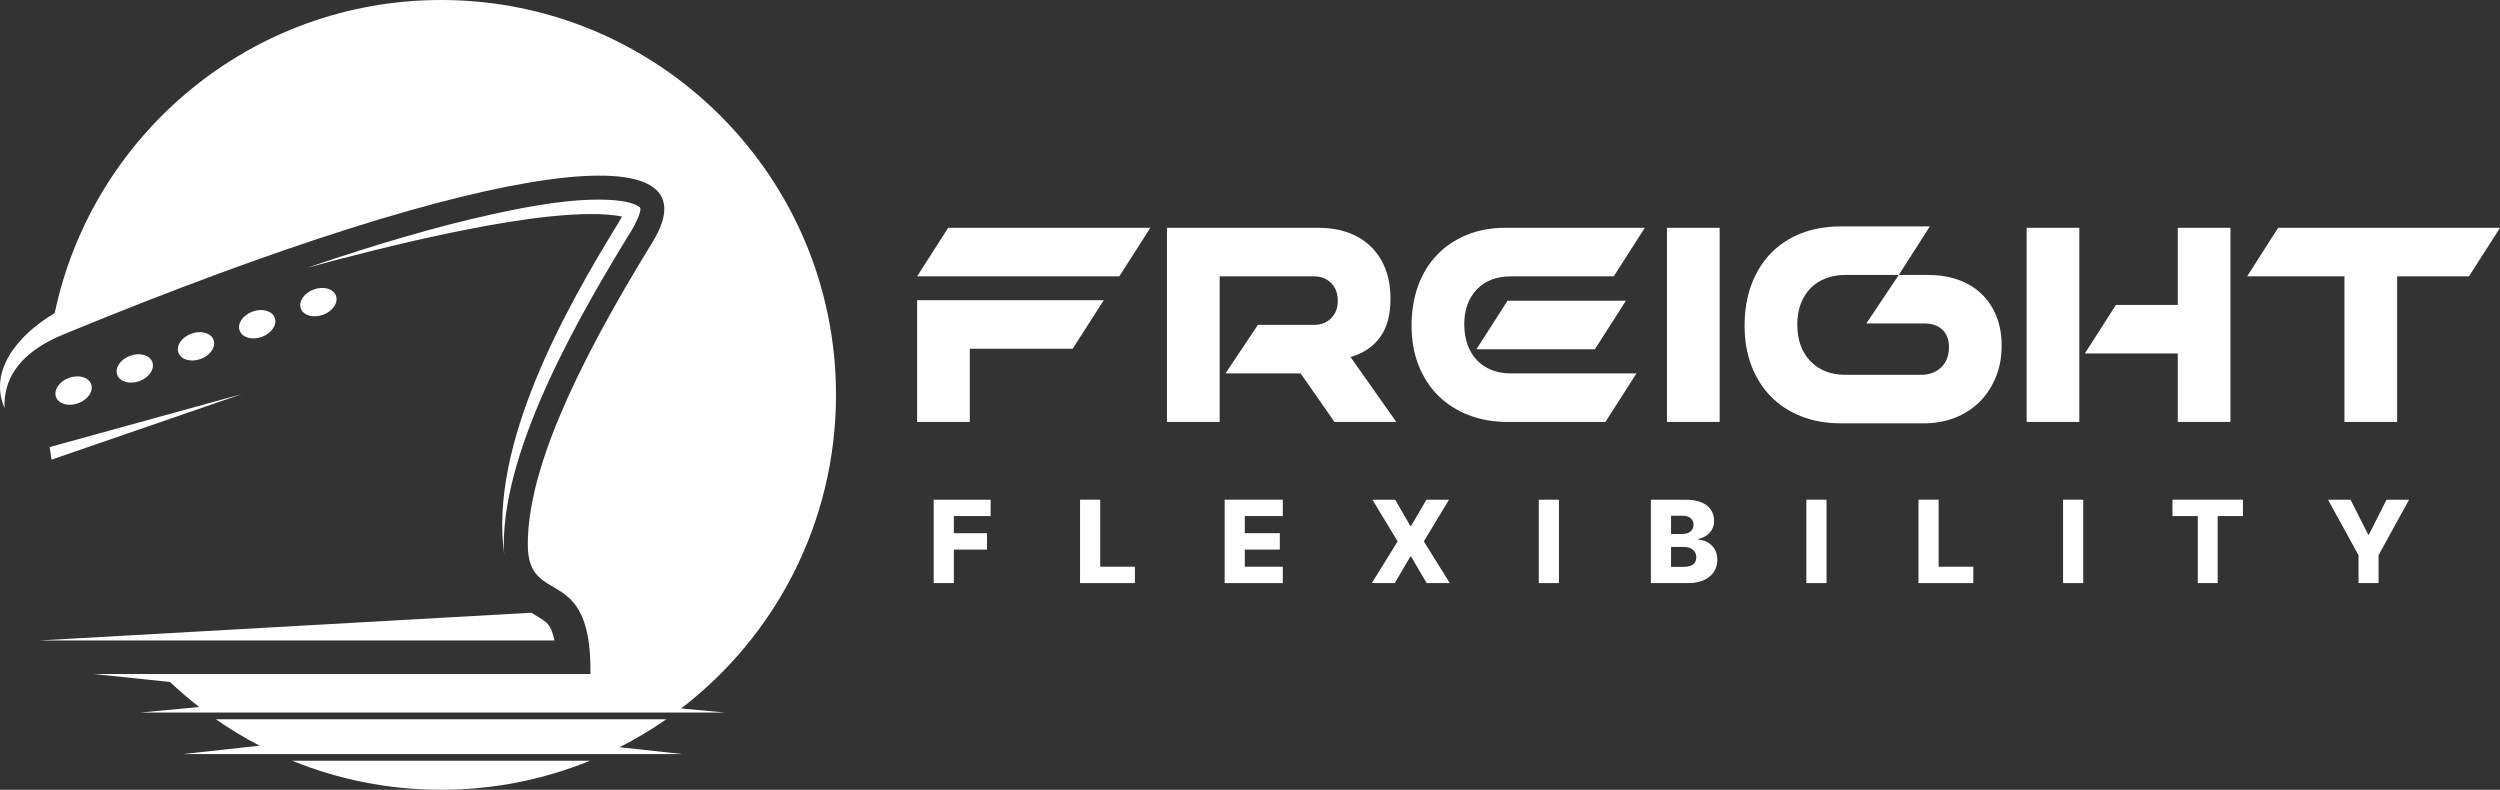
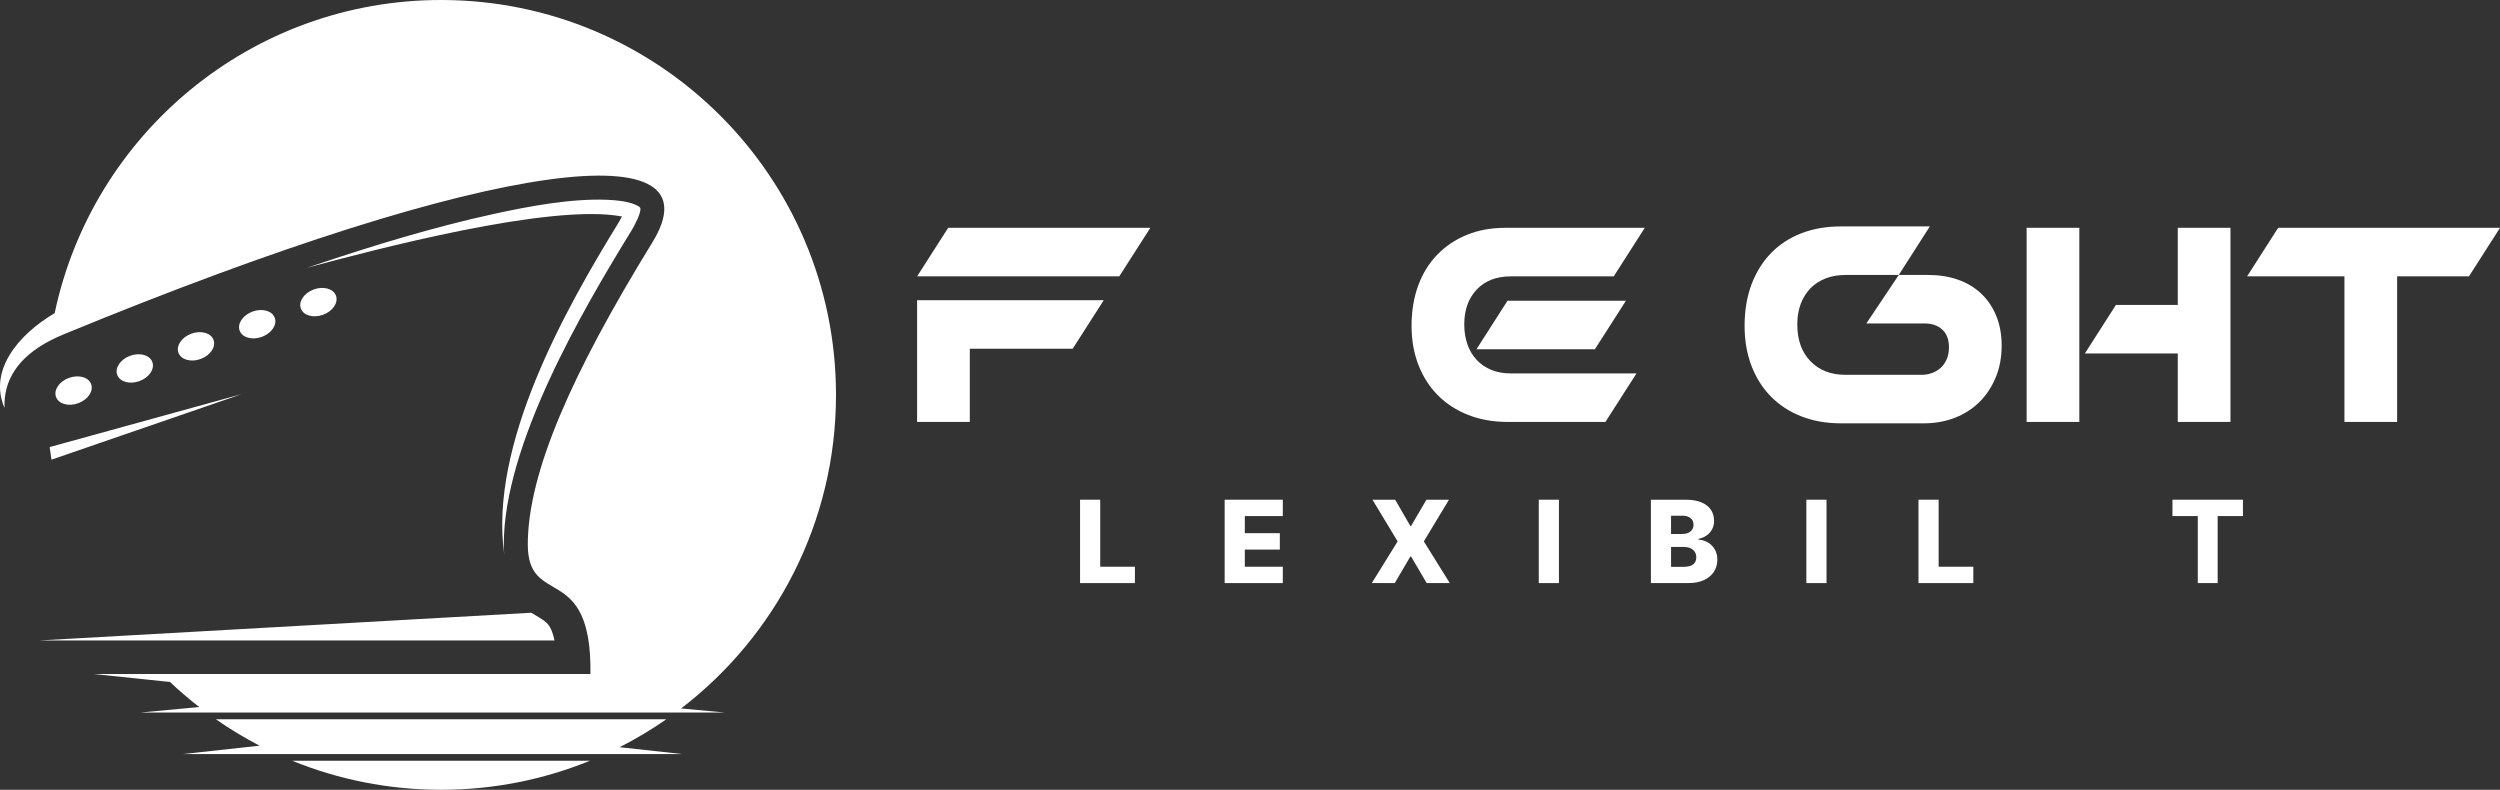
<svg xmlns="http://www.w3.org/2000/svg" id="Layer_2" data-name="Layer 2" width="2924.47" height="923.88" viewBox="0 0 2924.47 923.88">
  <rect x="0" y="0" width="2924.47" height="923.88" fill="#333333" stroke="none" />
  <defs>
    <style> .cls-1, .cls-2 { fill: #fff; } .cls-2 { fill-rule: evenodd; } </style>
  </defs>
  <g id="Layer_1-2" data-name="Layer 1">
    <path class="cls-2" d="m341.85,889.92c53.74,21.89,112.53,33.96,174.15,33.96s120.37-12.07,174.1-33.96h-348.25Zm456.13-7.85l-73.19-7.99c19-9.65,37.26-20.57,54.63-32.66H252.53c16.32,11.34,33.39,21.66,51.15,30.87l-89.57,9.78h583.88ZM295.47,364.44c-11.35,4.13-18.13,14.12-15.14,22.31,2.98,8.19,14.6,11.47,25.94,7.34,11.35-4.13,18.13-14.12,15.15-22.31-2.99-8.19-14.6-11.47-25.95-7.34Zm-71.6,25.87c-11.35,4.13-18.13,14.12-15.15,22.31,2.99,8.19,14.6,11.47,25.94,7.34,11.35-4.13,18.13-14.12,15.15-22.31-2.98-8.19-14.6-11.47-25.94-7.34Zm-86.75,48.18c2.98,8.19,14.6,11.47,25.94,7.34,11.35-4.13,18.13-14.12,15.15-22.31-2.98-8.19-14.6-11.47-25.95-7.34-11.34,4.13-18.13,14.12-15.15,22.31Zm-45.65,33.21c11.34-4.13,18.13-14.12,15.15-22.31-2.98-8.19-14.6-11.47-25.94-7.34-11.34,4.13-18.13,14.12-15.15,22.31,2.98,8.19,14.6,11.47,25.94,7.34Zm275.6-133.12c-11.35,4.13-18.13,14.12-15.15,22.31,2.98,8.19,14.6,11.47,25.95,7.34,11.34-4.13,18.12-14.12,15.15-22.31-2.98-8.19-14.6-11.47-25.94-7.34Zm-7.9-25.34c76.71-20.67,285.17-75.98,368.41-59.99-1.29,2.54-2.6,4.91-3.5,6.36-62.24,101.2-152.55,260.7-134.17,389.58-.4-4-.59-8.1-.59-12.29.1-116.26,90.58-271.62,149.86-368,2.21-3.6,11.92-21.33,9.68-25.9-.65-1.33-5.25-3.44-6.47-3.93-9.37-3.75-21.82-4.93-31.8-5.35-42.04-1.76-91.74,7.53-132.67,16.47-71.05,15.54-141.87,37.18-210.76,60.35-2.67.9-5.33,1.79-8,2.69Zm-76.31,147.75l-224.79,62.01c.65,4.92,1.38,9.83,2.18,14.7l222.61-76.71Zm338.6,255.79l-576.29,32.46h603.51c-1.61-7.8-4.09-14.79-7.87-19.22-2.6-3.04-6.23-5.35-9.62-7.4-3.31-2.01-6.55-3.89-9.74-5.84ZM63.97,366.31c-43.81,25.79-77.4,68.04-58.67,110.85-1.31-32.81,16.25-59.31,53.07-78.59,4.96-2.6,10.28-5.07,15.94-7.4,514.13-211.91,767.09-234.86,688.8-107.57-94.41,153.5-145.63,269.51-145.7,353.31-.06,75.08,75.12,18.99,73.28,151.49H109.03l89.79,9.35c10.93,10.32,22.36,20.12,34.26,29.34l-69.32,6.46h684.58l-51.58-4.81c110.14-84.43,181.18-217.31,181.18-366.82C977.93,206.82,771.12,0,516,0,293.66,0,108.02,157.08,63.97,366.31Z" />
    <g>
      <path class="cls-1" d="m1109.16,266.5h236.49l-36.33,56.77h-236.49l36.33-56.77Zm25.3,141.44v85.64h-61.64v-142.41h218.32l-36.33,56.77h-120.35Z" />
-       <path class="cls-1" d="m1521.46,436.81h-87.91l37.95-56.77h65.53c8.22,0,14.92-2.6,20.11-7.79s7.79-12,7.79-20.44-2.6-15.57-7.79-20.76c-5.19-5.19-11.9-7.79-20.11-7.79h-110.29v170.31h-61.64v-227.08h177.12c12.76,0,24.27,1.84,34.55,5.51,10.27,3.68,19.14,9.08,26.6,16.22,7.46,7.14,13.19,15.84,17.19,26.11,4,10.27,6,22.01,6,35.2,0,18.82-4.06,33.79-12.17,44.93-8.11,11.14-19.63,18.87-34.55,23.19l53.53,75.91h-72.34l-39.58-56.77Z" />
      <path class="cls-1" d="m1763.78,493.58c-16.87,0-32.23-2.7-46.06-8.11-13.84-5.4-25.68-13.03-35.52-22.87-9.84-9.84-17.47-21.68-22.87-35.52-5.41-13.84-8.11-29.2-8.11-46.06s2.6-32.98,7.79-47.04c5.19-14.06,12.6-26.06,22.22-36.01,9.62-9.94,21.14-17.68,34.55-23.19,13.41-5.51,28.33-8.27,44.77-8.27h163.5l-36.33,56.77h-120.35c-16.87,0-30.17,5.14-39.9,15.41-9.73,10.27-14.6,23.84-14.6,40.71,0,8.65,1.24,16.49,3.73,23.52,2.48,7.03,6.11,13.09,10.87,18.17,4.75,5.08,10.49,8.98,17.19,11.68,6.7,2.71,14.27,4.06,22.71,4.06h146.95l-36.33,56.77h-114.19Zm-36.66-84.99l36.33-56.77h138.52l-36.33,56.77h-138.52Z" />
-       <path class="cls-1" d="m1949.99,266.5h61.64v227.08h-61.64v-227.08Z" />
      <path class="cls-1" d="m2158.57,321.65c-8.43,0-16.11,1.35-23.03,4.05-6.92,2.71-12.81,6.54-17.68,11.52-4.87,4.98-8.65,11.03-11.35,18.17-2.71,7.14-4.06,15.14-4.06,24.01,0,18.17,5.13,32.55,15.41,43.15,10.27,10.6,23.84,15.9,40.71,15.9h89.53c4.11,0,8.11-.7,12-2.11,3.89-1.4,7.3-3.46,10.22-6.16,2.92-2.7,5.24-6.05,6.97-10.06,1.73-4,2.59-8.6,2.59-13.79,0-9.08-2.59-16-7.79-20.76-5.19-4.75-11.9-7.14-20.11-7.14h-68.77l37.95-56.77h34.39c12.76,0,24.38,1.84,34.87,5.51,10.49,3.68,19.51,9.08,27.09,16.22,7.57,7.14,13.46,15.85,17.68,26.11,4.22,10.27,6.33,21.9,6.33,34.87,0,13.84-2.38,26.39-7.14,37.63-4.76,11.25-11.19,20.82-19.3,28.71-8.11,7.9-17.68,13.95-28.71,18.17-11.03,4.22-22.93,6.33-35.68,6.33h-97.32c-16.87,0-32.23-2.7-46.06-8.11-13.84-5.4-25.68-13.08-35.52-23.03-9.84-9.94-17.47-21.95-22.87-36.01-5.41-14.06-8.11-29.73-8.11-47.04s2.7-34.06,8.11-48.34c5.4-14.27,12.98-26.44,22.71-36.49,9.73-10.06,21.52-17.79,35.36-23.19,13.84-5.4,29.2-8.11,46.06-8.11h104.46l-36.33,56.77h-62.61Z" />
      <path class="cls-1" d="m2370.73,266.5h61.64v227.08h-61.64v-227.08Zm176.8,146.95h-108.67l36.33-56.77h72.34v-90.18h61.64v227.08h-61.64v-80.13Z" />
      <path class="cls-1" d="m2664.96,266.5h259.52l-36.33,56.77h-84.02v170.31h-61.64v-170.31h-113.86l36.33-56.77Z" />
    </g>
    <g>
-       <path class="cls-1" d="m1092.24,682.09v-97.54h66.58v19.15h-43.01v20h38.77v19.19h-38.77v39.2h-23.58Z" />
      <path class="cls-1" d="m1263.44,682.09v-97.54h23.58v78.39h40.58v19.15h-64.15Z" />
      <path class="cls-1" d="m1432.59,682.09v-97.54h68.01v19.15h-44.44v20h40.96v19.19h-40.96v20.05h44.44v19.15h-68.01Z" />
      <path class="cls-1" d="m1632.04,584.55l17.81,30.82h.76l18-30.82h26.39l-29.43,48.77,30.39,48.77h-27.05l-18.29-31.15h-.76l-18.29,31.15h-26.86l30.24-48.77-29.48-48.77h26.58Z" />
      <path class="cls-1" d="m1823.62,584.55v97.54h-23.58v-97.54h23.58Z" />
      <path class="cls-1" d="m1931.2,682.09v-97.54h40.67c7.3,0,13.42,1.03,18.36,3.1,4.94,2.06,8.65,4.95,11.15,8.67,2.49,3.71,3.74,8.02,3.74,12.91,0,3.71-.78,7.03-2.33,9.93s-3.7,5.31-6.43,7.21c-2.73,1.91-5.89,3.24-9.48,4v.95c3.94.19,7.58,1.25,10.93,3.19,3.35,1.94,6.04,4.63,8.07,8.07,2.03,3.45,3.05,7.52,3.05,12.22,0,5.24-1.33,9.91-4,14.03s-6.53,7.35-11.57,9.72c-5.05,2.37-11.18,3.55-18.38,3.55h-43.77Zm23.58-57.44h13.05c2.57,0,4.86-.43,6.86-1.29s3.56-2.1,4.69-3.71c1.13-1.62,1.69-3.57,1.69-5.86,0-3.27-1.16-5.84-3.48-7.72-2.32-1.87-5.45-2.81-9.38-2.81h-13.43v21.38Zm0,38.43h14.57c5.11,0,8.88-.97,11.31-2.91,2.43-1.94,3.64-4.64,3.64-8.1,0-2.51-.59-4.67-1.76-6.5-1.17-1.83-2.84-3.24-5-4.24-2.16-1-4.75-1.5-7.76-1.5h-15v23.24Z" />
      <path class="cls-1" d="m2136.64,584.55v97.54h-23.58v-97.54h23.58Z" />
      <path class="cls-1" d="m2244.21,682.09v-97.54h23.58v78.39h40.58v19.15h-64.15Z" />
-       <path class="cls-1" d="m2436.94,584.55v97.54h-23.58v-97.54h23.58Z" />
      <path class="cls-1" d="m2541.33,603.69v-19.15h82.44v19.15h-29.58v78.39h-23.24v-78.39h-29.62Z" />
-       <path class="cls-1" d="m2723.29,584.55h26.34l20.62,40.82h.86l20.62-40.82h26.34l-35.67,64.96v32.58h-23.43v-32.58l-35.67-64.96Z" />
    </g>
  </g>
</svg>